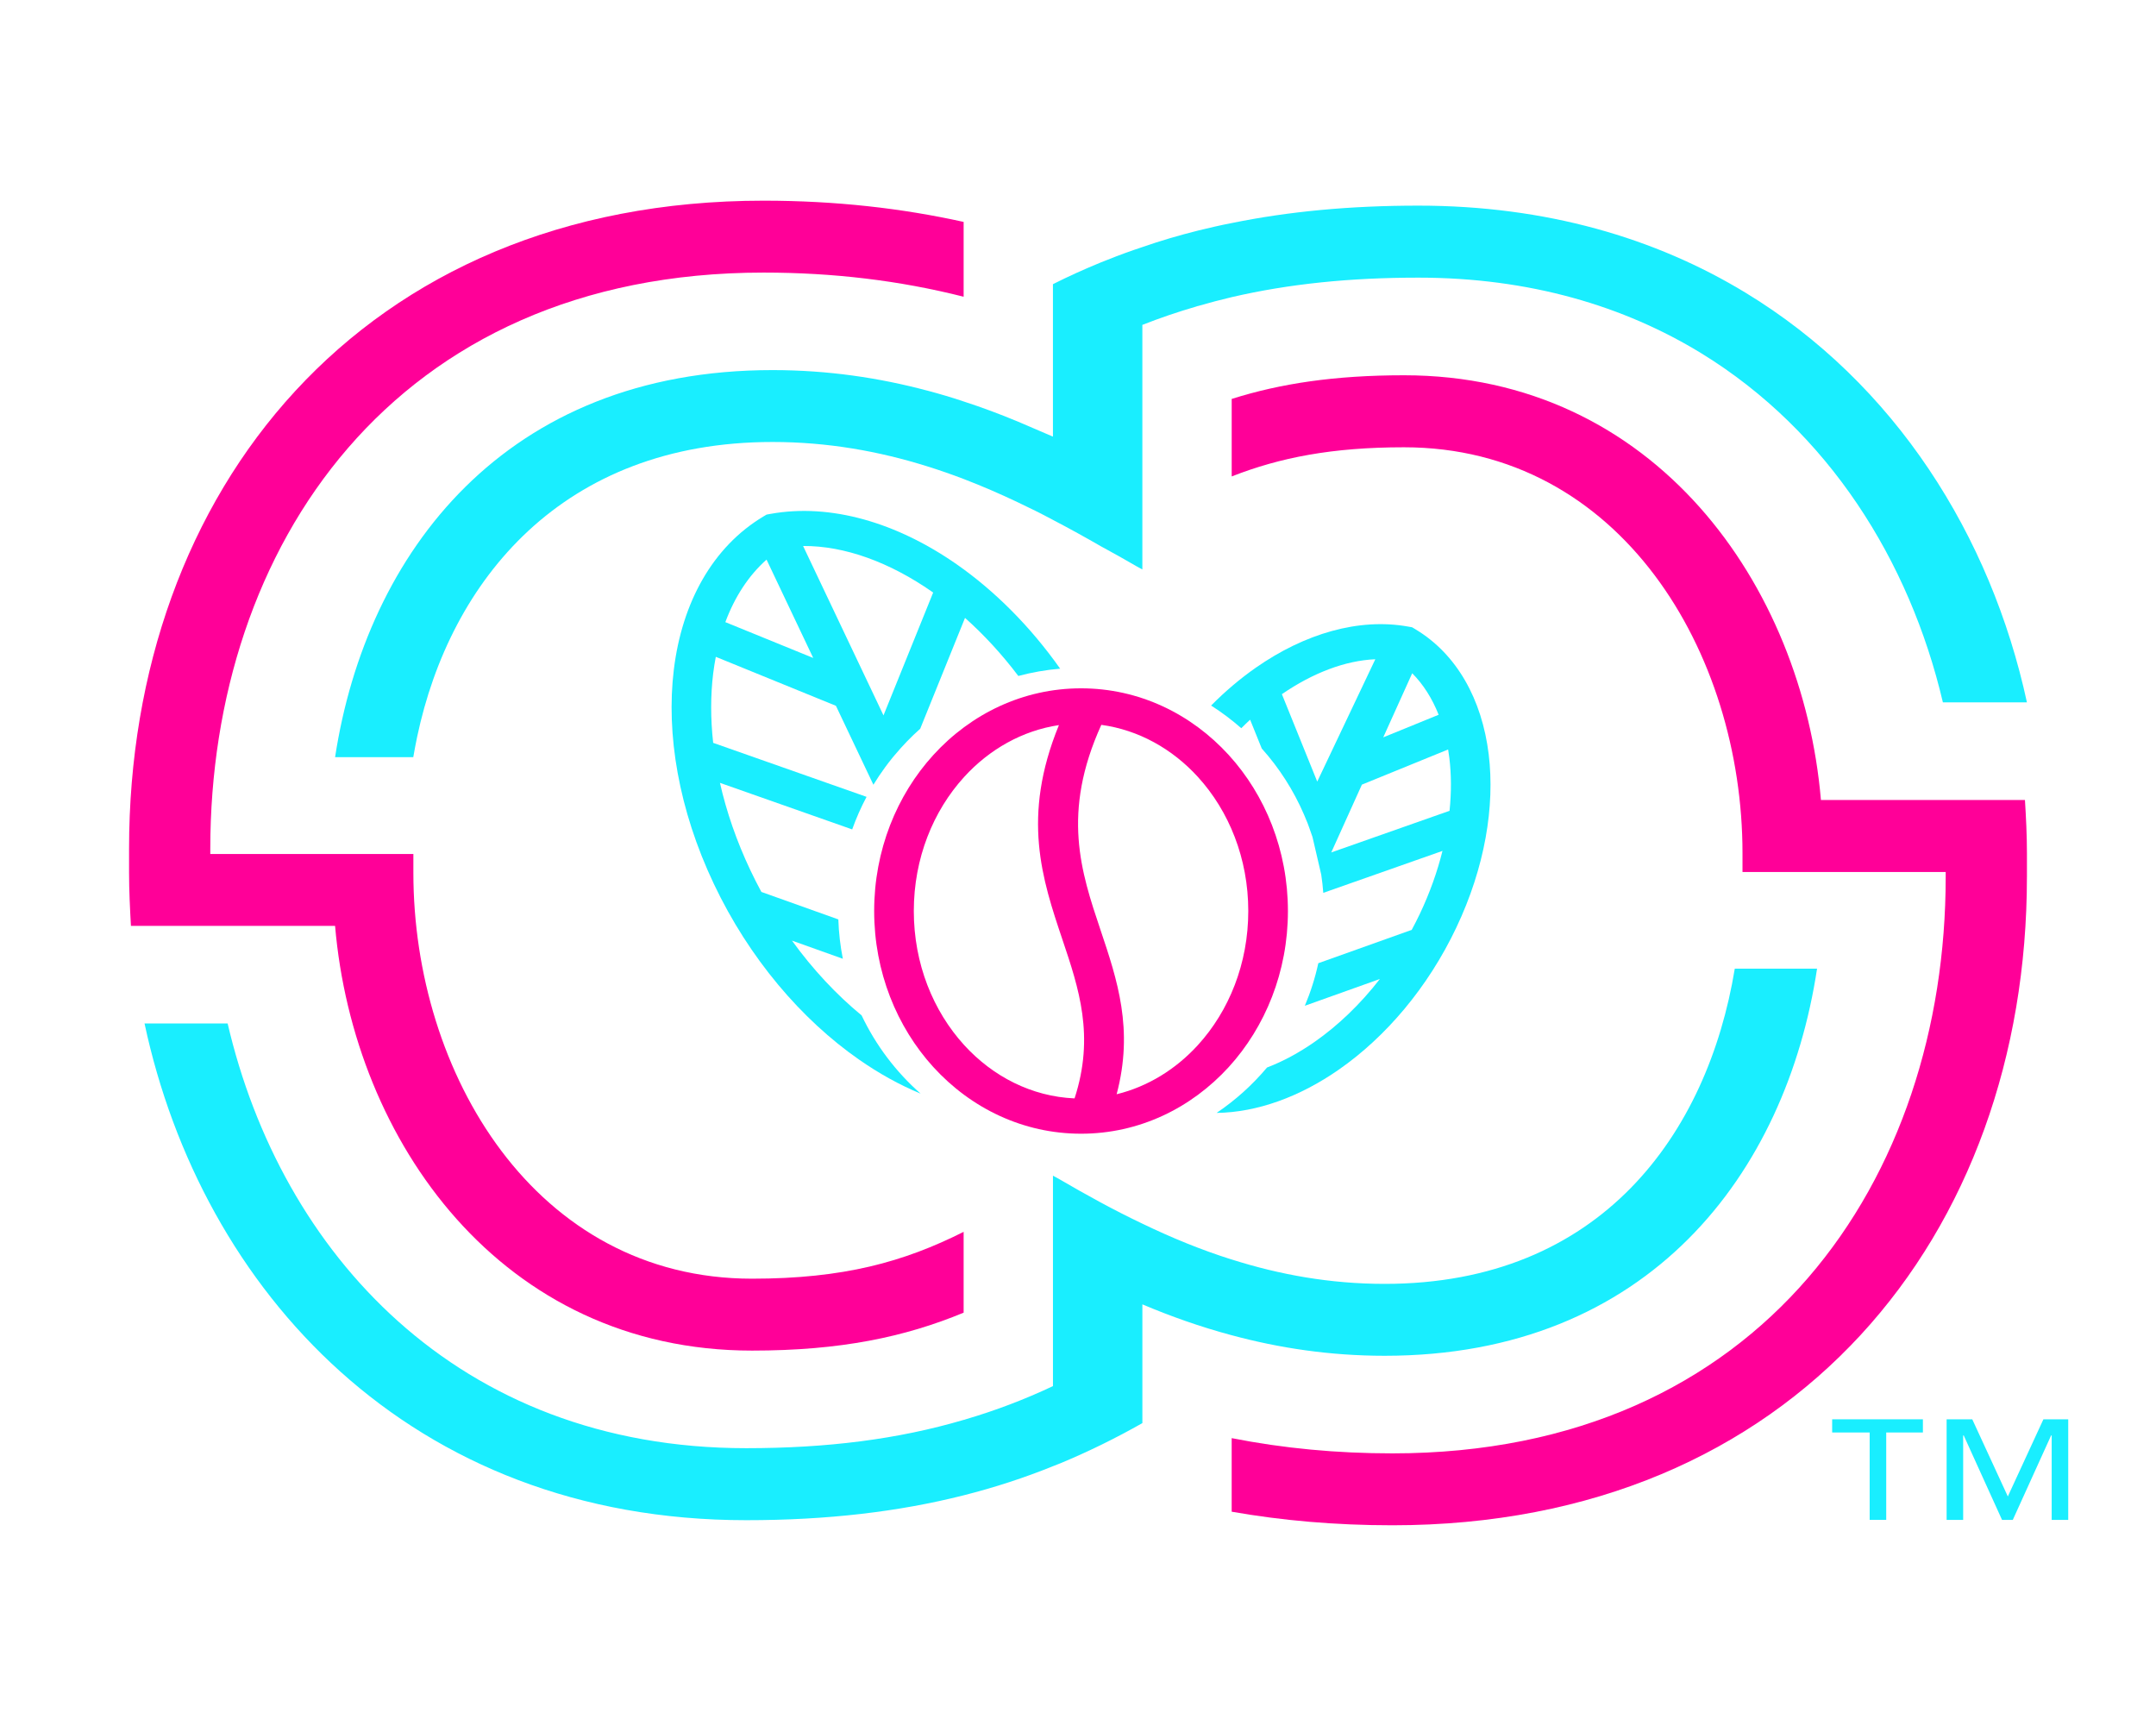
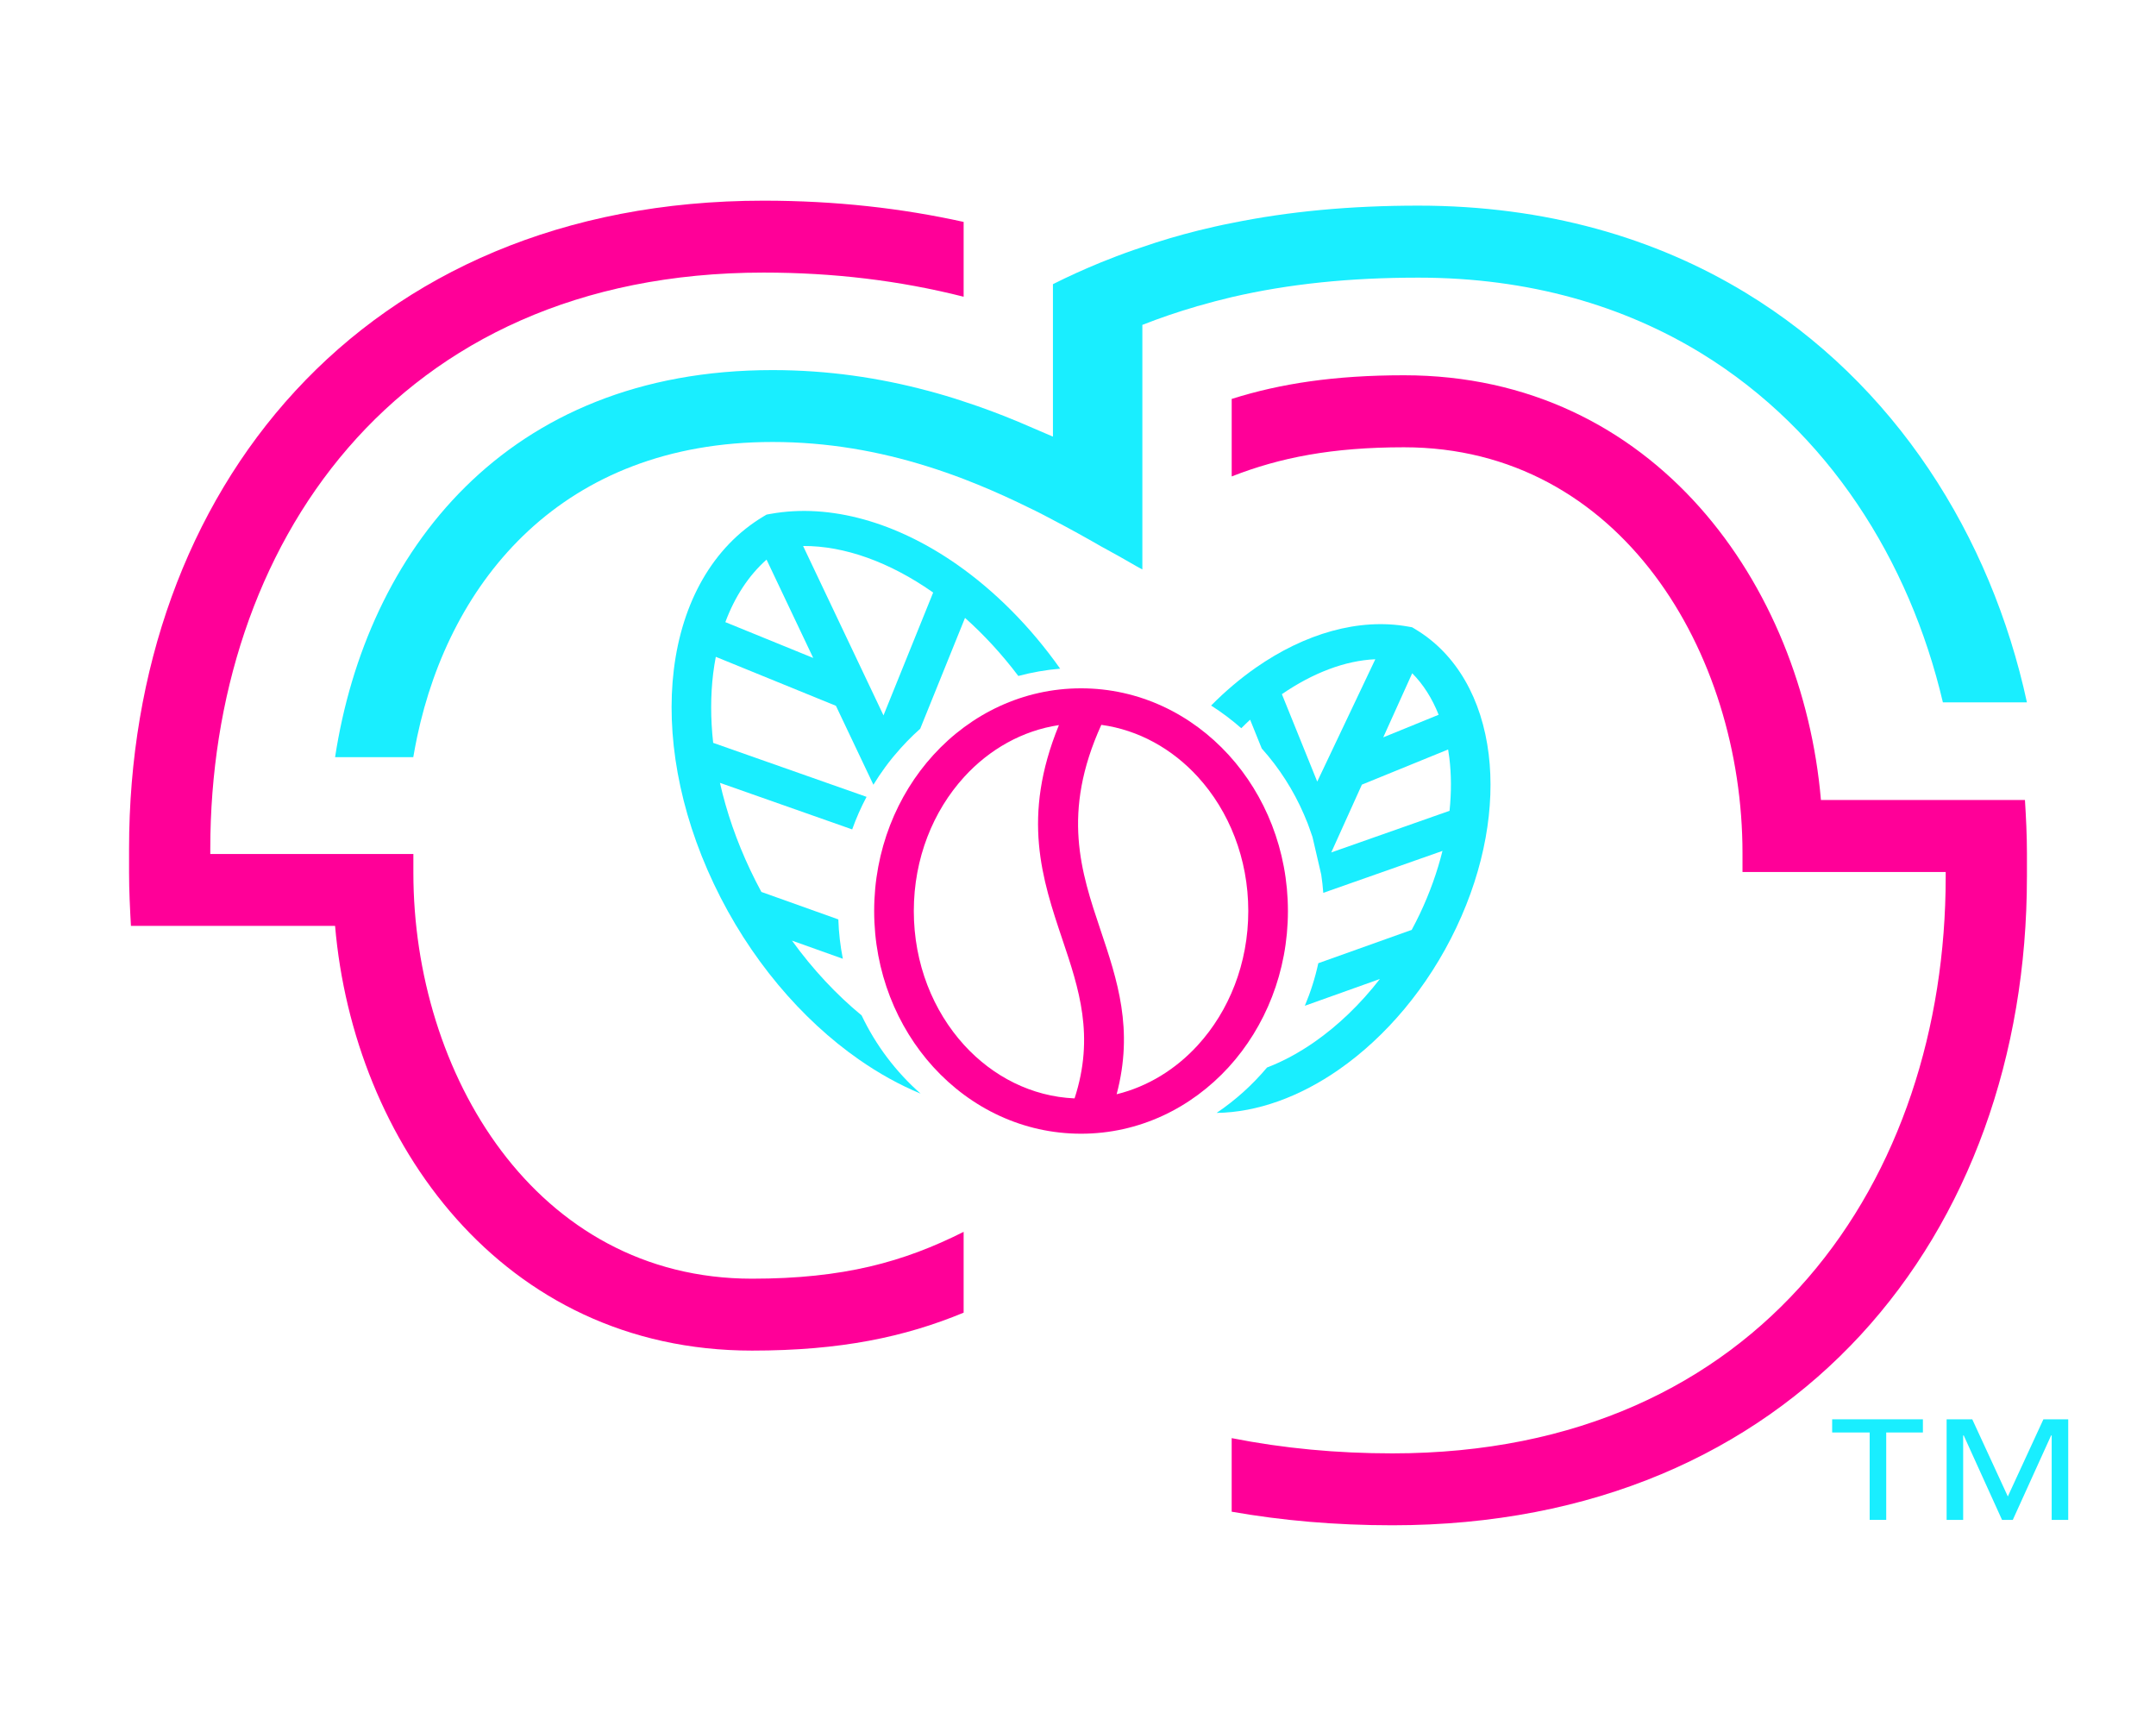
<svg xmlns="http://www.w3.org/2000/svg" viewBox="0 0 1530 1224.59" data-name="Brand Mark Color" id="Brand_Mark_Color">
  <defs>
    <style>
      .cls-1 {
        fill: #ff0098;
      }

      .cls-1, .cls-2 {
        stroke-width: 0px;
      }

      .cls-2 {
        fill: #19eeff;
      }
    </style>
  </defs>
  <polygon points="1450.1 1007.01 1424.85 1061.74 1399.61 1007.01 1381.41 1007.01 1381.41 1078.37 1393.15 1078.37 1393.15 1018.44 1393.54 1018.44 1420.74 1078.37 1428.38 1078.37 1455.58 1018.44 1455.97 1018.44 1455.97 1078.37 1467.71 1078.37 1467.71 1007.01 1450.1 1007.01" class="cls-2" />
  <polygon points="1300.19 1016.36 1326.81 1016.36 1326.81 1078.37 1338.55 1078.37 1338.55 1016.36 1364.58 1016.36 1364.58 1007.01 1300.19 1007.01 1300.19 1016.36" class="cls-2" />
  <path d="M678.96,400.41c-42.6-29.7-89.6-43.47-132.16-35.81l-2.81.51-2.25,1.34c-35.95,21.53-57.73,60.91-63.56,108.67-5.56,45.63,3.37,99.28,28.45,152.11,25.09,52.87,62.15,96.08,102.87,124.48,14.21,9.92,28.93,18.07,43.78,24.22-17.43-15.38-31.74-34.24-41.84-55.5-17.81-14.66-34.58-32.54-49.42-53.06l36.1,12.89c-1.8-9.07-2.89-18.41-3.2-27.93l-54.6-19.49c-2.69-4.97-5.28-10.05-7.74-15.24-9.9-20.86-17.07-41.79-21.67-62.16l93.84,33.03c2.85-7.99,6.27-15.7,10.2-23.1l-108.85-38.31c-1.91-17.22-1.88-33.79.01-49.29.49-4,1.13-7.9,1.86-11.74l85.25,34.75,26.59,56.01c2.62-4.31,5.43-8.49,8.41-12.54,1.71-2.33,3.48-4.61,5.3-6.85.47-.58.97-1.13,1.45-1.71,5.56-6.65,11.57-12.9,18.05-18.64l31.8-78.65c13.44,11.98,26.19,25.78,37.83,41.2,9.58-2.56,19.51-4.31,29.69-5.17-21.29-30.12-46.54-55.28-73.38-74.02ZM514.74,441.41c6.62-17.83,16.43-32.96,29.24-44.36l33.12,69.78-62.36-25.42ZM626.97,507.57l-57.06-120.19c29.52-.18,61.52,11.55,91.68,32.59.21.15.42.31.62.46l-35.24,87.15Z" class="cls-2" />
  <path d="M1033.47,658.13c20.26-42.66,27.48-86.04,22.98-122.96-4.77-38.95-22.61-71.12-52.1-88.76l-2.25-1.35-2.82-.5c-34.9-6.28-73.33,4.92-108.06,29.15-10.99,7.68-21.68,16.69-31.76,26.88,7.54,4.81,14.72,10.2,21.41,16.09,2.06-2.08,4.16-4.08,6.27-6.04l8.25,20.42c12.4,13.81,22.55,29.64,30.01,46.92.91,2.1,1.8,4.21,2.63,6.35.38.99.72,2,1.08,2.99.79,2.16,1.58,4.32,2.29,6.52l6.21,26.73c.64,4.26,1.13,8.57,1.45,12.92l84.59-29.76c-3.66,14.72-8.99,29.77-16.12,44.78-1.82,3.83-3.74,7.56-5.72,11.24l-66.28,23.66c-2.27,10.45-5.49,20.55-9.56,30.2l53.26-19.01c-13.92,17.94-29.72,33.03-46.32,44.62-11.07,7.72-22.45,13.87-33.77,18.19-10.36,12.32-22.4,23.19-35.78,32.21,28.87-.38,59.08-11.43,86.93-30.85,32.97-22.99,62.92-57.92,83.18-100.63ZM1002.17,477.68c7.93,7.96,14.21,17.95,18.76,29.45l-39.31,16.03,20.55-45.48ZM934.78,554.56l-25.09-62.04c21.88-15.04,44.88-23.86,66.3-24.78l-41.22,86.82ZM944.73,604.81l21.73-48.1,61.19-24.95c.33,1.99.63,4,.88,6.04,1.44,11.8,1.49,24.39.14,37.47l-83.93,29.54Z" class="cls-2" />
  <path d="M767.17,804.38c41.11,0,78.14-18.09,104.8-47.29,25.95-28.47,42-67.63,42-110.71s-16.05-82.24-42-110.71c-26.66-29.22-63.69-47.3-104.8-47.3s-78.18,18.08-104.82,47.3c-25.95,28.46-42,67.62-42,110.71s16.05,82.24,42,110.71c26.64,29.21,63.7,47.29,104.82,47.29ZM781.55,514.29c26.49,3.62,50.39,17.05,68.53,36.95,22.09,24.22,35.76,57.84,35.76,95.13s-13.67,70.92-35.76,95.13c-15.62,17.13-35.52,29.46-57.66,34.88,12.23-46.09.5-81.03-11.47-116.63-13.75-40.94-27.83-82.91.6-145.46ZM684.22,551.24c17.85-19.57,41.27-32.89,67.24-36.77-26.72,65.24-11.92,109.32,2.56,152.38,11.6,34.47,22.94,68.25,8.54,112.47-30.39-1.31-57.98-15.51-78.34-37.82-22.07-24.22-35.74-57.84-35.74-95.13s13.67-70.92,35.74-95.13Z" class="cls-1" />
  <path d="M533.66,958.26c62.88,0,108.4-9.63,150.18-26.91v-57.34c-42.45,21.32-85.14,33.23-150.18,33.23-153.84,0-240.31-145.78-240.31-287.96v-13.38h-144.12v-3.68c0-213.2,129.75-408.82,392.65-408.82,49.42,0,96.36,5.59,141.96,17.13v-53.08c-43.53-9.63-90.54-15.07-141.96-15.07-285.58,0-450.29,206.51-450.29,459.84v17.06c0,12.72.66,25.51,1.33,37.64h144.87c13.04,152.54,118.03,301.34,295.88,301.34Z" class="cls-1" />
  <path d="M1438.41,622.29v-16.98c0-12.79-.66-25.51-1.41-37.71h-144.78c-13.04-152.47-118.12-301.34-295.88-301.34-49.26,0-87.72,5.88-122.19,16.76h-.08v54.99h.08c34.14-13.38,71.27-20.66,122.19-20.66,153.75,0,240.22,145.78,240.22,287.96v13.38h144.2v3.6c0,213.27-129.75,408.89-392.65,408.89-39.37,0-77.17-3.53-114.05-10.81v52.2c35.55,6.25,73.43,9.63,114.05,9.63,285.58,0,450.29-206.58,450.29-459.91Z" class="cls-1" />
  <path d="M658.01,277.14c-33.89-9.04-70.44-14.56-109.81-14.56-189.55,0-288.15,129.39-310.41,274.65h55.49c.83-4.85,1.74-9.63,2.74-14.41,23.42-110.94,103.08-209.23,252.18-209.23,39.12,0,75.51,6.54,109.81,17.28,8.72,2.72,17.36,5.73,25.83,8.97,13.04,5,25.75,10.51,38.29,16.47,8.47,3.97,16.86,8.16,25.09,12.57,11.71,6.1,23.26,12.5,34.72,19.11,1.41.74,2.91,1.54,4.32,2.35,6.81,3.75,13.54,7.5,20.18,11.39l1.74.96,2.49,1.32v-173.5c12.54-4.93,25.25-9.26,38.21-13.01.5-.22,1-.37,1.5-.44,7.81-2.28,15.7-4.34,23.76-6.25,40.54-9.41,83.9-13.82,132.41-13.82,78.83,0,145.94,20.07,201.02,53.81,89.88,55.21,147.52,146.88,171.2,247.53h59.64c-25.58-118.14-93.53-226.28-199.85-290.75-63.71-38.67-141.38-61.68-232-61.68-48.51,0-92.12,4.12-132.41,12.35-8.06,1.54-15.95,3.38-23.76,5.29-13.54,3.38-26.83,7.28-39.71,11.76-8.22,2.72-16.36,5.66-24.42,8.9-1.74.66-3.49,1.32-5.23,2.06-11.46,4.71-22.76,9.78-33.81,15.36v108.14l-.58-.22-24.5-10.51c-12.38-5.15-25.09-9.92-38.29-14.19-8.47-2.87-17.03-5.37-25.83-7.72Z" class="cls-2" />
-   <path d="M874.15,947.38c33.47,9.04,69.53,14.56,108.48,14.56,187.39,0,284.83-129.39,306.84-274.65h-58.39c-19.19,116.67-94.69,223.63-248.45,223.63-38.71,0-74.59-6.54-108.48-17.28h-.08c-21.93-6.91-42.94-15.59-63.38-25.44-20.27-9.63-39.87-20.44-59.14-31.69l-1.74-.96-2.58-1.4v149.31c-20.1,9.48-40.62,17.28-61.88,23.53-.5.22-1,.37-1.5.44-46.68,13.75-96.94,20.07-154.33,20.07-205.25,0-330.18-139.09-367.98-301.34h-58.98c40.45,189.01,188.06,352.43,426.95,352.43,57.48,0,108.07-5.95,154.33-17.64,22.01-5.59,43.03-12.42,63.38-20.66,1.74-.66,3.49-1.32,5.23-2.06,20.02-8.31,39.29-17.79,58.23-28.52v-84.25c20.02,8.45,41.12,15.95,63.38,21.91h.08Z" class="cls-2" />
</svg>